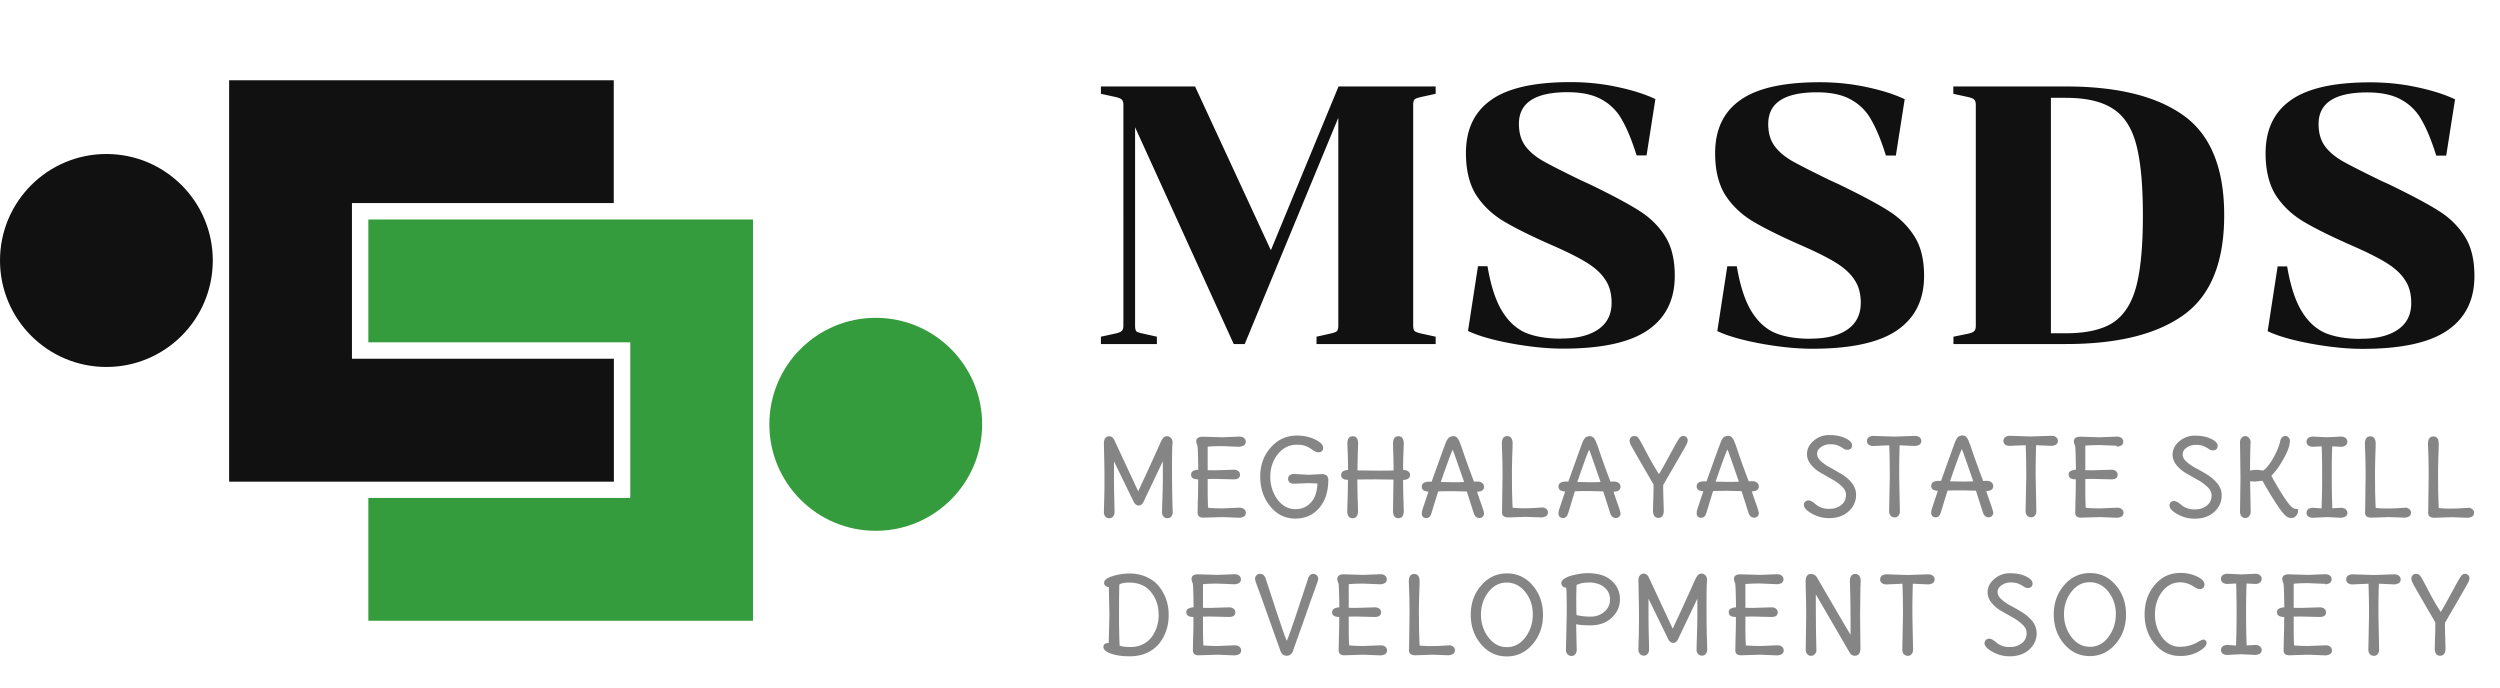
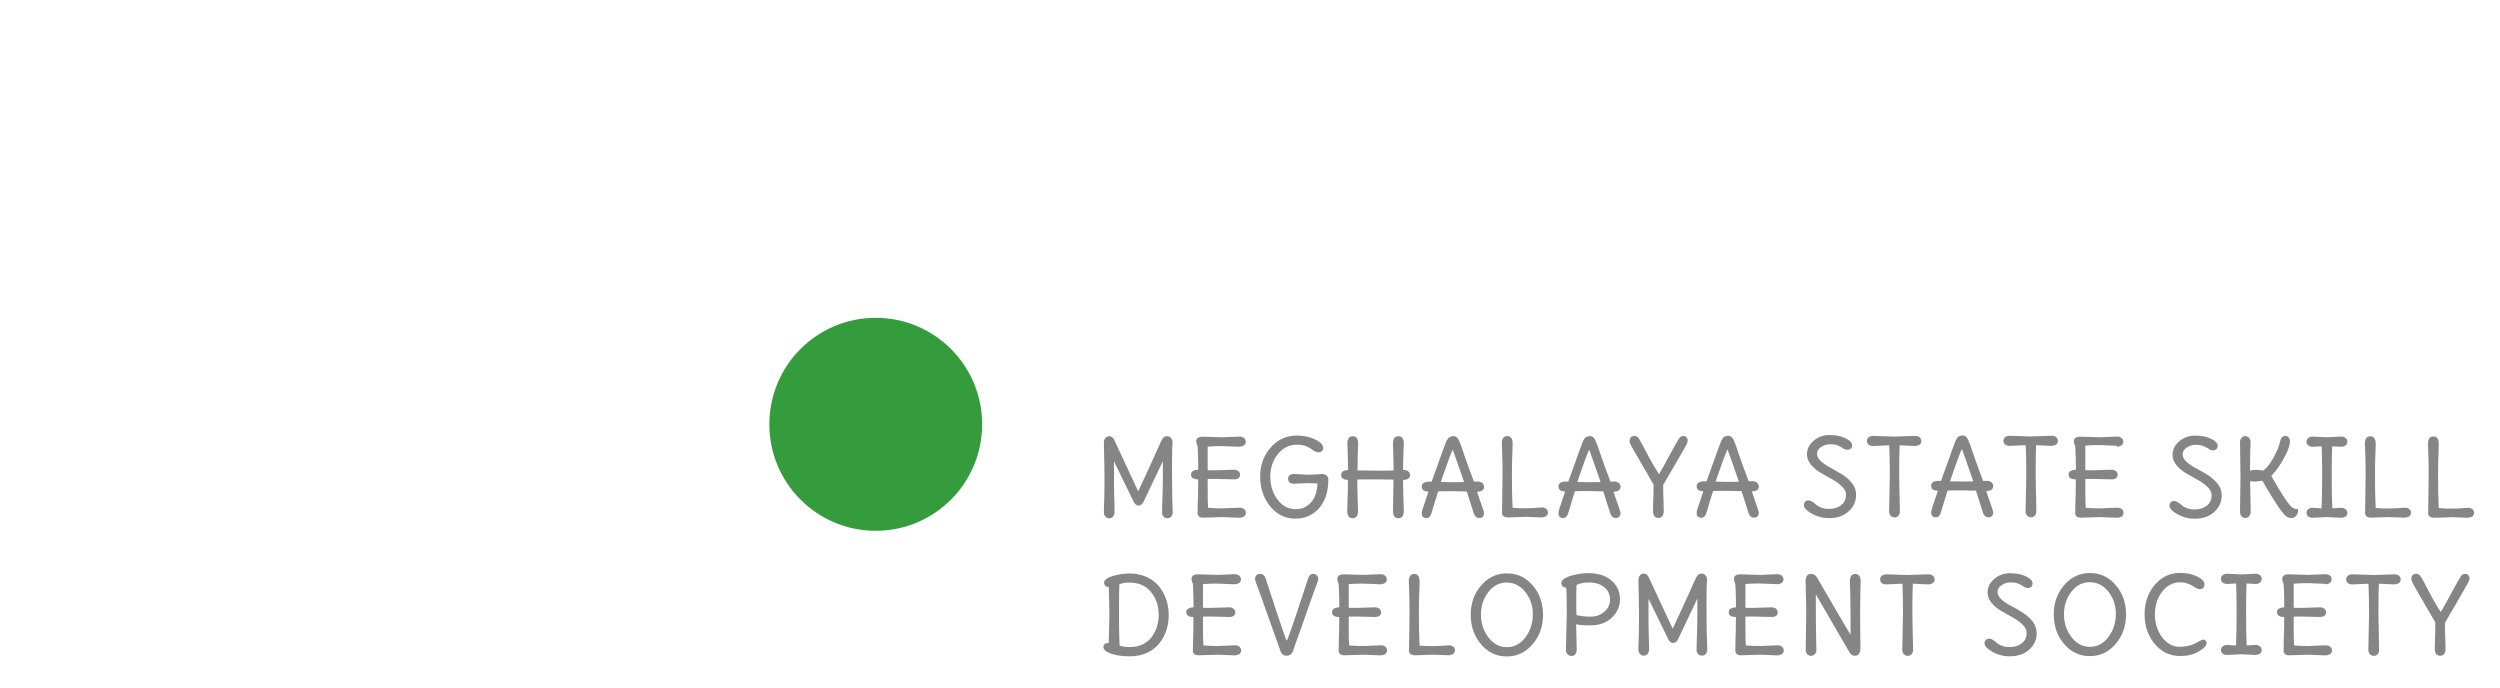
<svg xmlns="http://www.w3.org/2000/svg" fill="none" viewBox="0 0 218 60">
-   <ellipse cx="9.278" cy="22.714" fill="#111112" rx="9.278" ry="9.286" />
-   <path fill="#111112" fill-rule="evenodd" d="M19.98 7h33.54v10.71H30.69v13.57h22.84V42H19.98z" clip-rule="evenodd" />
  <ellipse cx="76.365" cy="37" fill="#349C3C" rx="9.278" ry="9.286" />
-   <path fill="#349C3C" fill-rule="evenodd" d="M65.66 19.14H32.12v10.71h22.84v13.57H32.12v10.71h33.54z" clip-rule="evenodd" />
  <path fill="#0C0C0C" fill-opacity=".5" d="M97.19 44.65a.6.6 0 01-.13.39.4.4 0 01-.34.15.4.4 0 01-.33-.15.5.5 0 01-.13-.31l.01-.6q.04-1.04.04-2.23 0-1.21-.03-2.22l-.02-1.05q0-.27.13-.43a.4.4 0 01.33-.16q.3 0 .46.36l2.07 4.44q.85-1.8 1.88-4.1.2-.46.32-.57a.4.4 0 01.32-.13q.21 0 .34.16.14.15.14.43-.05.24-.05 2.11a110 110 0 00.06 3.91q0 .24-.13.39a.4.4 0 01-.34.15.4.4 0 01-.33-.15.5.5 0 01-.13-.31l.01-.6q.06-1.62.06-2.49v-1.42l-1.68 3.53q-.16.33-.43.33t-.44-.34l-1.71-3.51v1.42q0 .96.03 1.97zm10.87-5.69-1.48-.06q-.71 0-1.27.05V41l.61.01 1.66-.05q.25 0 .4.12a.4.4 0 01.15.31q0 .41-.55.41l-1.66-.04-.61.01v.73q0 1.35.04 1.78.56.05 1.26.05l1.47-.06q.25 0 .4.12t.16.32a.4.4 0 01-.16.33 1 1 0 01-.4.11l-1.47-.06-1.68.05q-.5 0-.5-.43l.02-1.06q.03-.74.03-1.85-.62 0-.62-.41 0-.21.18-.32a1 1 0 01.45-.11q-.02-1.74-.07-2.09a1 1 0 01-.11-.37q0-.42.57-.42l1.71.05 1.48-.06q.25 0 .4.12t.16.32a.4.4 0 01-.16.33 1 1 0 01-.4.11m6.03 2.45 1.17-.06q.25 0 .4.12t.16.35q0 1.57-.8 2.49-.79.92-2.09.92t-2.17-1.06-.88-2.57.91-2.56 2.3-1.05q.86 0 1.57.34t.71.74q0 .18-.11.28t-.32.1-.56-.25a2 2 0 00-1.3-.41q-1 0-1.66.82-.66.83-.66 1.97 0 1.13.63 1.99.63.84 1.59.84.79 0 1.32-.58t.57-1.66l-.78-.03-1.25.05q-.25 0-.39-.11a.4.4 0 01-.14-.3.4.4 0 01.14-.32q.14-.12.39-.12zm7.41.42-1.59-.02-1.56.01q0 .73.03 1.71l.03 1.01q0 .66-.47.66t-.47-.66l.03-1q.03-.96.03-1.69-.59 0-.59-.42 0-.2.15-.31.16-.12.45-.12 0-.73-.03-1.48l-.03-.81q0-.66.47-.66t.47.66l-.03.82-.03 1.5 1.81.02q.9 0 1.34-.02 0-.73-.03-1.5l-.02-.82q0-.66.47-.66t.47.66l-.03.8q-.03.76-.03 1.48.28 0 .44.12.17.12.17.32t-.17.32q-.16.11-.44.11 0 .73.03 1.69l.03.99q0 .66-.47.66t-.47-.66zm6.4 1.04-1.2-.03q-.89 0-1.3.02l-.3.96-.31 1.01q-.12.36-.43.36a.4.4 0 01-.29-.11.4.4 0 01-.1-.24l.01-.22.07-.25.11-.32.39-1.17a1 1 0 01-.43-.11.4.4 0 01-.15-.32q0-.44.69-.44h.17l1.02-2.84.16-.42.06-.16a1 1 0 01.16-.29l.08-.11.1-.08.25-.07q.14 0 .22.03a.4.4 0 01.16.1q.07.07.12.16.06.08.12.26l.13.32q.45 1.36 1.11 3.1l.33-.01q.24 0 .39.13a.4.4 0 01.16.33q0 .41-.61.43l.25.75q.36.98.36 1.14a.4.4 0 01-.11.28.4.4 0 01-.29.12q-.33 0-.48-.36l-.63-1.97m-2.26-.81 1.14.02q.56 0 .89-.02-.97-2.8-.99-2.8-.06 0-.8 2.1zm5.34 2.54.04-3.02q0-1.22-.03-2l-.03-.86q0-.66.47-.66t.47.66l-.01.47a55 55 0 00-.05 2.16l.01 1.53.03.94.02.48q.45.05.96.05.52 0 1.01-.03l.64-.04q.16 0 .31.12.16.11.16.32a.4.4 0 01-.16.32 1 1 0 01-.4.11l-1.38-.05-1.5.05q-.28 0-.43-.11t-.14-.43m8.86-1.73-1.2-.03q-.89 0-1.3.02l-.3.96q-.18.65-.31 1.01-.12.36-.43.36a.4.4 0 01-.29-.11.4.4 0 01-.1-.24l.01-.22.07-.25.11-.32.39-1.17a1 1 0 01-.43-.11.4.4 0 01-.15-.32q0-.44.69-.44h.17l1.02-2.84.21-.57.07-.16.08-.13.08-.11.1-.08.25-.07q.14 0 .22.03a.4.4 0 01.16.1q.07.07.12.16.06.08.12.26l.13.32q.45 1.36 1.11 3.1l.33-.01a.6.6 0 01.39.13.4.4 0 01.16.33q0 .41-.61.43l.25.75q.36.98.36 1.14a.4.4 0 01-.11.28.4.4 0 01-.29.12q-.33 0-.48-.36l-.63-1.97m-2.26-.81 1.14.02q.56 0 .89-.02-.97-2.8-.99-2.8-.06 0-.8 2.1zm7.49.23q0 .74.03 1.49l.02.75q0 .66-.47.66t-.47-.66l.02-.77q.03-.77.03-1.48-1.84-3.17-1.97-3.42t-.12-.41.11-.28.32-.12.36.2.69 1.25 1.08 1.87q.22-.33.78-1.37l.65-1.19.13-.22.1-.18.11-.16q.04-.06.1-.11a.4.4 0 01.26-.09q.17 0 .27.11a.4.4 0 01.11.27q0 .16-.14.42-.13.25-.58 1.02l-.57.99-.37.63-.46.8m6.83.57-1.2-.03q-.89 0-1.3.02l-.3.96q-.18.65-.31 1.01-.12.36-.43.36a.4.4 0 01-.29-.11.4.4 0 01-.1-.24l.01-.22.07-.25.11-.32.39-1.17a1 1 0 01-.43-.11.4.4 0 01-.15-.32q0-.44.69-.44h.17l1.02-2.84.16-.42.06-.16.07-.16.08-.13.08-.11.1-.08.25-.07q.14 0 .22.03a.4.4 0 01.16.1q.07.07.12.16.06.08.12.26l.13.32q.44 1.36 1.11 3.1l.33-.01a.6.6 0 01.39.13.4.4 0 01.16.33q0 .41-.61.43l.25.75q.36.98.36 1.14a.4.4 0 01-.11.28.4.4 0 01-.29.12q-.34 0-.48-.36l-.63-1.97M149.6 42l1.14.02q.56 0 .89-.02-.97-2.8-.99-2.8-.06 0-.8 2.1zm12.25 1.15q0 .86-.66 1.45-.65.58-1.69.58-.81 0-1.5-.39-.7-.39-.7-.76 0-.17.11-.28a.4.4 0 01.28-.11.6.6 0 01.35.12q.18.11.33.25.15.13.45.25t.69.11q.63 0 1.04-.33.42-.32.42-.9 0-.38-.35-.72a4 4 0 00-.85-.62l-1-.57a3 3 0 01-.85-.71q-.35-.43-.35-.92 0-.68.59-1.17a2 2 0 011.4-.49q.81 0 1.37.28.57.27.57.62 0 .18-.11.28a.4.4 0 01-.3.1.6.6 0 01-.36-.12 3 3 0 00-.44-.24q-.26-.12-.7-.12t-.79.24-.35.59.35.66.85.57l1 .58q.5.31.85.76.35.46.35.99m1.5-5.12 1.84.06 1.79-.06q.25 0 .4.12t.16.32a.4.4 0 01-.16.33 1 1 0 01-.4.11l-1.33-.06a73 73 0 00-.04 2.75l.06 3q0 .24-.13.39a.4.4 0 01-.34.15.5.5 0 01-.34-.15.6.6 0 01-.13-.39l.06-3q0-1.61-.05-2.75l-1.38.06a.7.7 0 01-.41-.11.4.4 0 01-.15-.33q0-.2.15-.32a.7.7 0 01.41-.12m8.97 4.78-1.2-.03q-.89 0-1.3.02l-.3.96-.31 1.01q-.12.36-.43.36a.4.4 0 01-.29-.11.4.4 0 01-.1-.24l.01-.22.07-.25.11-.32.39-1.17a1 1 0 01-.43-.11.4.4 0 01-.15-.32q0-.44.69-.44h.17l1.02-2.84.21-.57.07-.16.08-.13.08-.11.1-.08.25-.07q.14 0 .22.03a.4.4 0 01.16.1q.07.07.12.16.06.08.12.26l.13.32q.45 1.36 1.11 3.1l.33-.01a.6.6 0 01.39.13.4.4 0 01.16.33q0 .41-.61.43l.25.75q.36.98.36 1.14a.4.4 0 01-.11.28.4.4 0 01-.29.12q-.33 0-.48-.36l-.63-1.97m-2.26-.81 1.14.02q.56 0 .89-.02-.97-2.8-.99-2.8-.06 0-.8 2.1zm5.21-3.97 1.85.06 1.79-.06q.25 0 .4.12t.16.32a.4.4 0 01-.16.33 1 1 0 01-.4.11l-1.34-.06a73 73 0 00-.04 2.75l.06 3q0 .24-.13.39a.4.4 0 01-.34.15.5.5 0 01-.34-.15.6.6 0 01-.13-.39l.06-3q0-1.61-.05-2.75l-1.38.06a.7.7 0 01-.41-.11.4.4 0 01-.15-.33.4.4 0 01.15-.32.7.7 0 01.41-.12m9.32.87-1.47-.06q-.71 0-1.27.05V41l.61.01 1.66-.05q.25 0 .4.12a.4.4 0 01.15.31q0 .41-.55.41l-1.66-.04-.61.01v.73q0 1.35.04 1.78.56.05 1.26.05l1.47-.06q.25 0 .4.12t.16.32a.4.4 0 01-.16.33 1 1 0 01-.4.11l-1.47-.06-1.68.05q-.5 0-.5-.43l.02-1.06q.03-.74.03-1.85-.62 0-.62-.41a.3.3 0 01.18-.32 1 1 0 01.45-.11q-.02-1.74-.07-2.09a1 1 0 01-.11-.37q0-.42.57-.42l1.71.05 1.47-.06q.25 0 .4.12t.16.32a.4.4 0 01-.16.33 1 1 0 01-.4.11m9.14 4.25q0 .86-.66 1.45-.65.58-1.69.58-.81 0-1.5-.39-.7-.39-.7-.76 0-.17.11-.28a.4.4 0 01.28-.11.6.6 0 01.35.12q.18.11.33.25.15.13.45.25t.69.11q.63 0 1.04-.33.42-.32.42-.9 0-.38-.35-.72a4 4 0 00-.85-.62l-1-.57a3 3 0 01-.85-.71q-.35-.43-.35-.92 0-.68.59-1.17a2 2 0 011.4-.49q.81 0 1.37.28.57.27.57.62a.4.4 0 01-.11.28.4.4 0 01-.3.1.6.6 0 01-.36-.12 3 3 0 00-.44-.24q-.26-.12-.7-.12t-.79.24-.35.59.35.66.85.57 1 .58.85.76.35.99m2.48-1.23.05 2.69a.6.6 0 01-.14.38.44.44 0 01-.66 0 .6.6 0 01-.13-.38l.04-3.02-.04-3.06q0-.22.13-.37a.4.4 0 01.32-.16.4.4 0 01.33.16.5.5 0 01.14.37l-.03.83-.02 1.65q.25-.07.64-.07l.52.06q.44-.32.88-1.11.45-.8.6-1.47.1-.43.45-.43.16 0 .27.12t.12.3q0 .58-.52 1.51-.51.94-1.1 1.54.94 1.71 1.55 2.48.33.41.61.41l.1-.01q.07 0 .07.2a.6.6 0 01-.17.4.5.5 0 01-.43.2q-.26 0-.51-.22-.51-.44-2-3.03l-.59.07q-.33 0-.48-.03m7.92-3-.76-.04q-.04.9-.04 2.59 0 1.68.05 2.81l.75-.04q.25 0 .4.12t.16.32-.16.32a1 1 0 01-.4.11l-1.22-.06-1.22.06a.7.7 0 01-.41-.11.4.4 0 01-.15-.32.4.4 0 01.15-.32.7.7 0 01.41-.12l.75.05a71 71 0 00.05-2.82q0-1.69-.04-2.59l-.76.04a.7.7 0 01-.41-.12.4.4 0 01-.15-.33.4.4 0 01.15-.32.7.7 0 01.41-.12l1.22.06 1.22-.06q.25 0 .4.12t.16.32a.4.4 0 01-.16.33.6.6 0 01-.4.12m2.11 5.63.04-3.02q0-1.22-.03-2l-.03-.86q0-.66.47-.66t.47.66l-.01.47a55 55 0 00-.05 2.16l.01 1.53.03.94.02.48q.45.05.96.05t1.01-.03l.64-.04q.16 0 .31.12.16.11.16.32a.4.4 0 01-.16.32 1 1 0 01-.4.11l-1.38-.05-1.5.05q-.28 0-.43-.11t-.14-.43m5.51 0 .04-3.02q0-1.22-.03-2l-.03-.86q0-.66.47-.66t.47.66l-.01.47a55 55 0 00-.05 2.16l.01 1.53.03.94.02.48q.45.05.96.05.52 0 1.01-.03l.64-.04q.16 0 .31.12.16.11.16.32a.4.4 0 01-.16.32 1 1 0 01-.4.11l-1.38-.05-1.5.05q-.28 0-.43-.11t-.14-.43M96.74 53.6l-.05-2.41q-.41-.04-.41-.38t.73-.57a5 5 0 011.51-.23q.79 0 1.47.31t1.08.82q.84 1.06.84 2.5 0 1.41-.81 2.45a3 3 0 01-1.06.83q-.66.31-1.57.31T96.89 57t-.67-.59q0-.34.46-.34zm4.29-.03q0-1.13-.67-1.95-.66-.82-1.91-.82-.53 0-.84.16-.03.57-.03 2.51a61 61 0 00.05 2.83q.33.12.94.12t1.09-.24.78-.65q.6-.83.6-1.96m6.6-2.62-1.47-.06q-.71 0-1.27.05V53l.61.01 1.66-.05q.25 0 .4.12a.4.4 0 01.15.31q0 .41-.55.41l-1.66-.04-.61.01v.73q0 1.35.04 1.78.56.05 1.26.05l1.47-.06q.25 0 .4.12t.16.32a.4.4 0 01-.16.33 1 1 0 01-.4.11l-1.47-.06-1.68.05q-.5 0-.5-.43l.02-1.06q.03-.74.03-1.85-.62 0-.62-.41a.3.3 0 01.18-.32 1 1 0 01.45-.11q-.02-1.74-.07-2.09a1 1 0 01-.11-.37q0-.42.57-.42l1.71.05 1.47-.06q.25 0 .4.12t.16.32a.4.4 0 01-.16.33 1 1 0 01-.4.11m5.12 5.77q-.16.46-.57.46t-.56-.46l-1.45-4.07-.31-.87-.33-.89q-.11-.31-.11-.44t.11-.27a.4.4 0 01.33-.14q.35 0 .49.42 1.76 5.4 1.83 5.4.1 0 1.86-5.4.14-.42.45-.42.2 0 .32.14a.4.4 0 01.12.27q0 .13-.11.43l-.63 1.74q-.09.3-1.45 4.1m7.6-5.77-1.48-.06q-.71 0-1.27.05V53l.61.01 1.66-.05q.25 0 .4.12a.4.4 0 01.15.31q0 .41-.55.41l-1.66-.04-.61.01v.73q0 1.35.04 1.78.56.05 1.26.05l1.48-.06q.25 0 .4.12t.16.32a.4.4 0 01-.16.33 1 1 0 01-.4.11l-1.48-.06-1.68.05q-.5 0-.5-.43l.02-1.06q.03-.74.03-1.85-.62 0-.62-.41 0-.21.18-.32a1 1 0 01.45-.11q-.02-1.74-.07-2.09a1 1 0 01-.11-.37q0-.42.57-.42l1.71.05 1.48-.06q.25 0 .4.12t.16.32a.4.4 0 01-.16.33 1 1 0 01-.4.11m2.5 5.64.04-3.02q0-1.22-.03-2l-.03-.86q0-.66.47-.66t.47.66l-.01.47a55 55 0 00-.05 2.16l.01 1.53.03.94.02.48q.45.05.96.05.52 0 1.01-.03l.64-.04q.16 0 .31.12.16.11.16.32a.4.4 0 01-.16.32 1 1 0 01-.4.11l-1.38-.05-1.5.05q-.28 0-.43-.11t-.14-.43m8.54-.17q.97 0 1.61-.85t.65-1.98-.64-1.96-1.62-.84-1.62.84q-.64.83-.64 1.96 0 1.11.65 1.98.65.85 1.61.85m2.25-5.38q.9 1.05.9 2.56t-.91 2.57-2.25 1.06-2.24-1.06-.9-2.57.91-2.56 2.25-1.05 2.24 1.05m4.85-.25q-.61 0-1.02.21-.03.45-.03 1.33t.02 1.29q.56.14 1.24.14.69 0 1.18-.42.5-.42.5-1.07a1.3 1.3 0 00-.5-1.07q-.5-.42-1.39-.42m-1.95 5.88.07-3.13q0-2.29-.06-2.29a.5.5 0 01-.31-.14.4.4 0 01-.1-.29q0-.18.27-.36t.66-.28q.78-.2 1.35-.2 1.39 0 2.11.66t.72 1.61-.72 1.62-1.87.66q-.86 0-1.23-.1l.05 2.23q0 .24-.13.39a.4.4 0 01-.34.15.5.5 0 01-.34-.15.6.6 0 01-.13-.39m7.25-.03q0 .24-.13.39a.4.4 0 01-.34.15.4.4 0 01-.33-.15.5.5 0 01-.13-.31l.01-.6q.04-1.04.04-2.23 0-1.21-.03-2.22l-.02-1.05q0-.27.13-.43a.4.4 0 01.33-.16q.3 0 .46.36l2.07 4.44q.85-1.8 1.88-4.1.2-.46.32-.57a.4.4 0 01.32-.13q.21 0 .34.16.14.15.14.43-.05.24-.05 2.11t.03 2.87l.03 1.04q0 .24-.13.39a.4.4 0 01-.34.15.4.4 0 01-.33-.15.5.5 0 01-.13-.31l.01-.6q.06-1.62.06-2.49V52.2l-1.68 3.53q-.16.33-.43.33t-.44-.34l-1.71-3.51v1.42q0 .96.03 1.97zm11.15-5.69-1.48-.06q-.71 0-1.27.05V53l.61.01 1.66-.05q.25 0 .4.12a.4.4 0 01.15.31q0 .41-.55.41l-1.66-.04-.61.01v.73q0 1.35.04 1.78.56.05 1.26.05l1.48-.06q.25 0 .4.12t.16.32a.4.4 0 01-.16.33 1 1 0 01-.4.11l-1.48-.06-1.68.05q-.5 0-.5-.43l.02-1.06q.03-.74.03-1.85-.62 0-.62-.41a.3.3 0 01.18-.32 1 1 0 01.45-.11q-.02-1.74-.07-2.09a1 1 0 01-.11-.37q0-.42.57-.42l1.71.05 1.48-.06q.25 0 .4.12t.16.32a.4.4 0 01-.16.33 1 1 0 01-.4.11m7.24 2.69.03 2.87q0 .67-.49.67-.3 0-.46-.29l-2.94-5.06q0 2.16.02 3.45l.03 1.45q0 .15-.14.31a.44.44 0 01-.66 0 .6.6 0 01-.13-.39l.04-3q0-.95-.03-1.94l-.02-1q0-.66.47-.66a.6.6 0 01.51.29q2.7 4.64 2.94 5.01 0-2.63-.03-3.62l-.03-1.02q0-.66.47-.66t.47.66l-.02.49zm2.31-3.56 1.84.06 1.79-.06q.25 0 .4.12t.16.32a.4.4 0 01-.16.33 1 1 0 01-.4.11l-1.34-.06q-.04.9-.04 2.75l.06 3q0 .24-.13.39a.4.4 0 01-.34.15.5.5 0 01-.34-.15.6.6 0 01-.13-.39l.06-3q0-1.61-.05-2.75l-1.38.06a.7.7 0 01-.41-.11.4.4 0 01-.15-.33q0-.2.15-.32a.7.7 0 01.41-.12m13.09 5.12q0 .86-.66 1.45-.65.58-1.69.58a3 3 0 01-1.5-.39q-.7-.39-.7-.76a.4.4 0 01.39-.39.6.6 0 01.35.12q.18.11.33.25.15.13.45.25t.69.11q.63 0 1.04-.33.42-.32.42-.9 0-.38-.35-.72a4 4 0 00-.85-.62l-1-.57a3 3 0 01-.85-.71q-.35-.43-.35-.92 0-.68.59-1.17a2 2 0 011.4-.49q.81 0 1.37.28.56.27.56.62a.4.4 0 01-.11.28.4.4 0 01-.3.1.6.6 0 01-.36-.12 3 3 0 00-.44-.24q-.26-.12-.7-.12t-.79.24-.35.59.35.66.85.57 1 .58.85.76q.35.46.35.99m4.65 1.22q.97 0 1.61-.85t.65-1.98-.64-1.96-1.62-.84-1.62.84q-.64.83-.64 1.96 0 1.11.65 1.98.65.85 1.61.85m2.25-5.38q.9 1.05.9 2.56t-.91 2.57-2.25 1.06-2.24-1.06-.9-2.57.91-2.56 2.25-1.05 2.24 1.05m7.92 5.06q0 .33-.69.73t-1.62.39q-1.33 0-2.21-1.06t-.88-2.57.88-2.56 2.23-1.05q.82 0 1.46.31.65.31.65.69a.4.4 0 01-.11.3.4.4 0 01-.31.11q-.19 0-.5-.21-.59-.38-1.19-.38-.96 0-1.59.83-.62.82-.62 1.97 0 1.13.62 1.98.63.84 1.54.84t1.66-.46q.31-.17.41-.17.11 0 .19.09a.3.3 0 01.09.21m4.24-5.15-.76-.04a67 67 0 00-.04 2.59q0 1.68.05 2.81l.75-.04q.25 0 .4.12t.16.32a.4.4 0 01-.16.32 1 1 0 01-.4.11l-1.22-.06-1.21.06a.7.7 0 01-.41-.11.4.4 0 01-.15-.32q0-.2.15-.32a.7.7 0 01.41-.12l.75.05a71 71 0 00.05-2.82 67 67 0 00-.04-2.59l-.76.04a.7.7 0 01-.41-.12.4.4 0 01-.15-.33q0-.2.15-.32a.7.7 0 01.41-.12l1.21.06 1.22-.06q.25 0 .4.12t.16.32a.4.4 0 01-.16.33.6.6 0 01-.4.12m6.09-.01-1.47-.06q-.71 0-1.27.05V53l.61.01 1.66-.05q.25 0 .4.12a.4.4 0 01.15.31q0 .41-.55.41l-1.66-.04-.61.01v.73q0 1.35.04 1.78.56.05 1.26.05l1.48-.06q.25 0 .4.12t.16.32a.4.4 0 01-.16.33 1 1 0 01-.4.11l-1.48-.06-1.68.05q-.5 0-.5-.43l.02-1.06q.03-.74.03-1.85-.62 0-.62-.41a.3.3 0 01.18-.32 1 1 0 01.45-.11q-.02-1.74-.07-2.09a1 1 0 01-.11-.37q0-.42.57-.42l1.71.05 1.47-.06q.25 0 .4.12t.16.32a.4.4 0 01-.16.33 1 1 0 01-.4.11m2.38-.87 1.85.06 1.79-.06q.25 0 .4.12t.16.32a.4.4 0 01-.16.33 1 1 0 01-.4.11l-1.34-.06q-.04.9-.04 2.75l.06 3q0 .24-.13.39a.4.4 0 01-.34.15.5.5 0 01-.34-.15.6.6 0 01-.13-.39l.06-3q0-1.61-.05-2.75l-1.38.06a.7.7 0 01-.41-.11.4.4 0 01-.15-.33.4.4 0 01.15-.32.7.7 0 01.41-.12m8.05 4.2q0 .74.03 1.49l.02.75q0 .66-.47.66t-.47-.66l.02-.77q.03-.77.03-1.48-1.85-3.17-1.97-3.42t-.12-.41.11-.28a.4.4 0 01.32-.12q.21 0 .36.2t.69 1.25q.55 1.06 1.08 1.87.22-.33.78-1.37l.65-1.19.13-.22.1-.18.11-.16.1-.11a.4.4 0 01.26-.09q.17 0 .27.11a.4.4 0 01.11.27q0 .16-.14.42-.13.25-.58 1.02l-.57.99-.37.63-.46.8" />
-   <path fill="#111112" d="M98.98 28.43q0 .35.13.48.16.1.61.19l1.16.26V30H96v-.64l1.19-.26q.48-.1.61-.23.16-.13.16-.48V9.15q0-.35-.16-.48-.13-.13-.61-.23L96 8.18v-.64h8.21l6.61 14.28 5.9-14.28h8.47v.64l-1.19.26q-.48.1-.64.22-.13.13-.13.48v19.25q0 .35.13.48.16.13.64.23l1.19.26V30H114.8v-.64l1.16-.26q.45-.1.58-.19.16-.13.16-.48V10.27L108.54 30h-.96l-8.6-18.9zm37.15 1.09q2.08 0 3.24-.8t1.16-2.31q0-1.22-.55-2.02-.51-.8-1.6-1.48t-3.21-1.6q-2.69-1.19-4.17-2.09-1.48-.93-2.34-2.31-.83-1.41-.83-3.56 0-3.08 2.18-4.62 2.18-1.57 6.93-1.57 2.12 0 4.07.42 1.99.42 3.34 1.06l-.77 4.91h-.87q-.61-1.96-1.28-3.11a4.4 4.4 0 00-1.76-1.76q-1.12-.64-2.98-.64-4.24 0-4.24 2.76 0 1.12.51 1.86t1.54 1.35q1.03.58 3.4 1.73l.64.29q2.98 1.44 4.39 2.34 1.44.9 2.28 2.25.83 1.31.83 3.43 0 3.14-2.37 4.75-2.34 1.6-7.38 1.6-2.02 0-4.49-.45-2.44-.45-3.79-1.09l.87-5.65h.83q.42 2.5 1.25 3.88t2.08 1.93q1.25.51 3.08.51m21.74 0q2.09 0 3.24-.8t1.16-2.31q0-1.22-.55-2.02-.51-.8-1.6-1.48t-3.21-1.6q-2.69-1.19-4.17-2.09-1.48-.93-2.34-2.31-.83-1.41-.83-3.56 0-3.08 2.18-4.62 2.18-1.57 6.93-1.57 2.12 0 4.08.42 1.99.42 3.34 1.06l-.77 4.91h-.87q-.61-1.96-1.28-3.11a4.4 4.4 0 00-1.76-1.76q-1.12-.64-2.98-.64-4.24 0-4.24 2.76 0 1.12.51 1.86t1.54 1.35q1.03.58 3.4 1.73l.64.29q2.98 1.44 4.39 2.34 1.44.9 2.28 2.25.83 1.31.83 3.43 0 3.14-2.37 4.75-2.34 1.6-7.38 1.6-2.02 0-4.49-.45-2.44-.45-3.79-1.09l.87-5.65h.83q.42 2.5 1.25 3.88t2.08 1.93q1.25.51 3.08.51m13.66-.42q.48-.1.61-.23.16-.13.16-.48V9.15q0-.35-.16-.48-.13-.13-.61-.23l-1.19-.26v-.64h9.82q6.74 0 10.27 2.54t3.53 8.69-3.53 8.69T180.16 30h-9.82v-.64zm7.32-.06h1.31q2.66 0 4.11-.93 1.44-.96 2.02-3.15t.58-6.19-.58-6.19-2.02-3.11q-1.45-.96-4.11-.96h-1.31zm27.02.48q2.08 0 3.24-.8t1.16-2.31q0-1.22-.55-2.02-.51-.8-1.6-1.48t-3.21-1.6q-2.69-1.19-4.17-2.09-1.48-.93-2.34-2.31-.83-1.41-.83-3.56 0-3.08 2.18-4.62 2.18-1.57 6.93-1.57 2.12 0 4.07.42 1.99.42 3.34 1.06l-.77 4.91h-.87q-.61-1.96-1.28-3.11a4.4 4.4 0 00-1.76-1.76q-1.12-.64-2.98-.64-4.24 0-4.24 2.76 0 1.12.51 1.86t1.54 1.35q1.03.58 3.4 1.73l.64.29q2.98 1.44 4.39 2.34 1.44.9 2.28 2.25.83 1.31.83 3.43 0 3.14-2.37 4.75-2.34 1.6-7.38 1.6-2.02 0-4.49-.45-2.44-.45-3.79-1.09l.87-5.65h.83q.42 2.5 1.25 3.88t2.08 1.93q1.25.51 3.08.51" />
</svg>